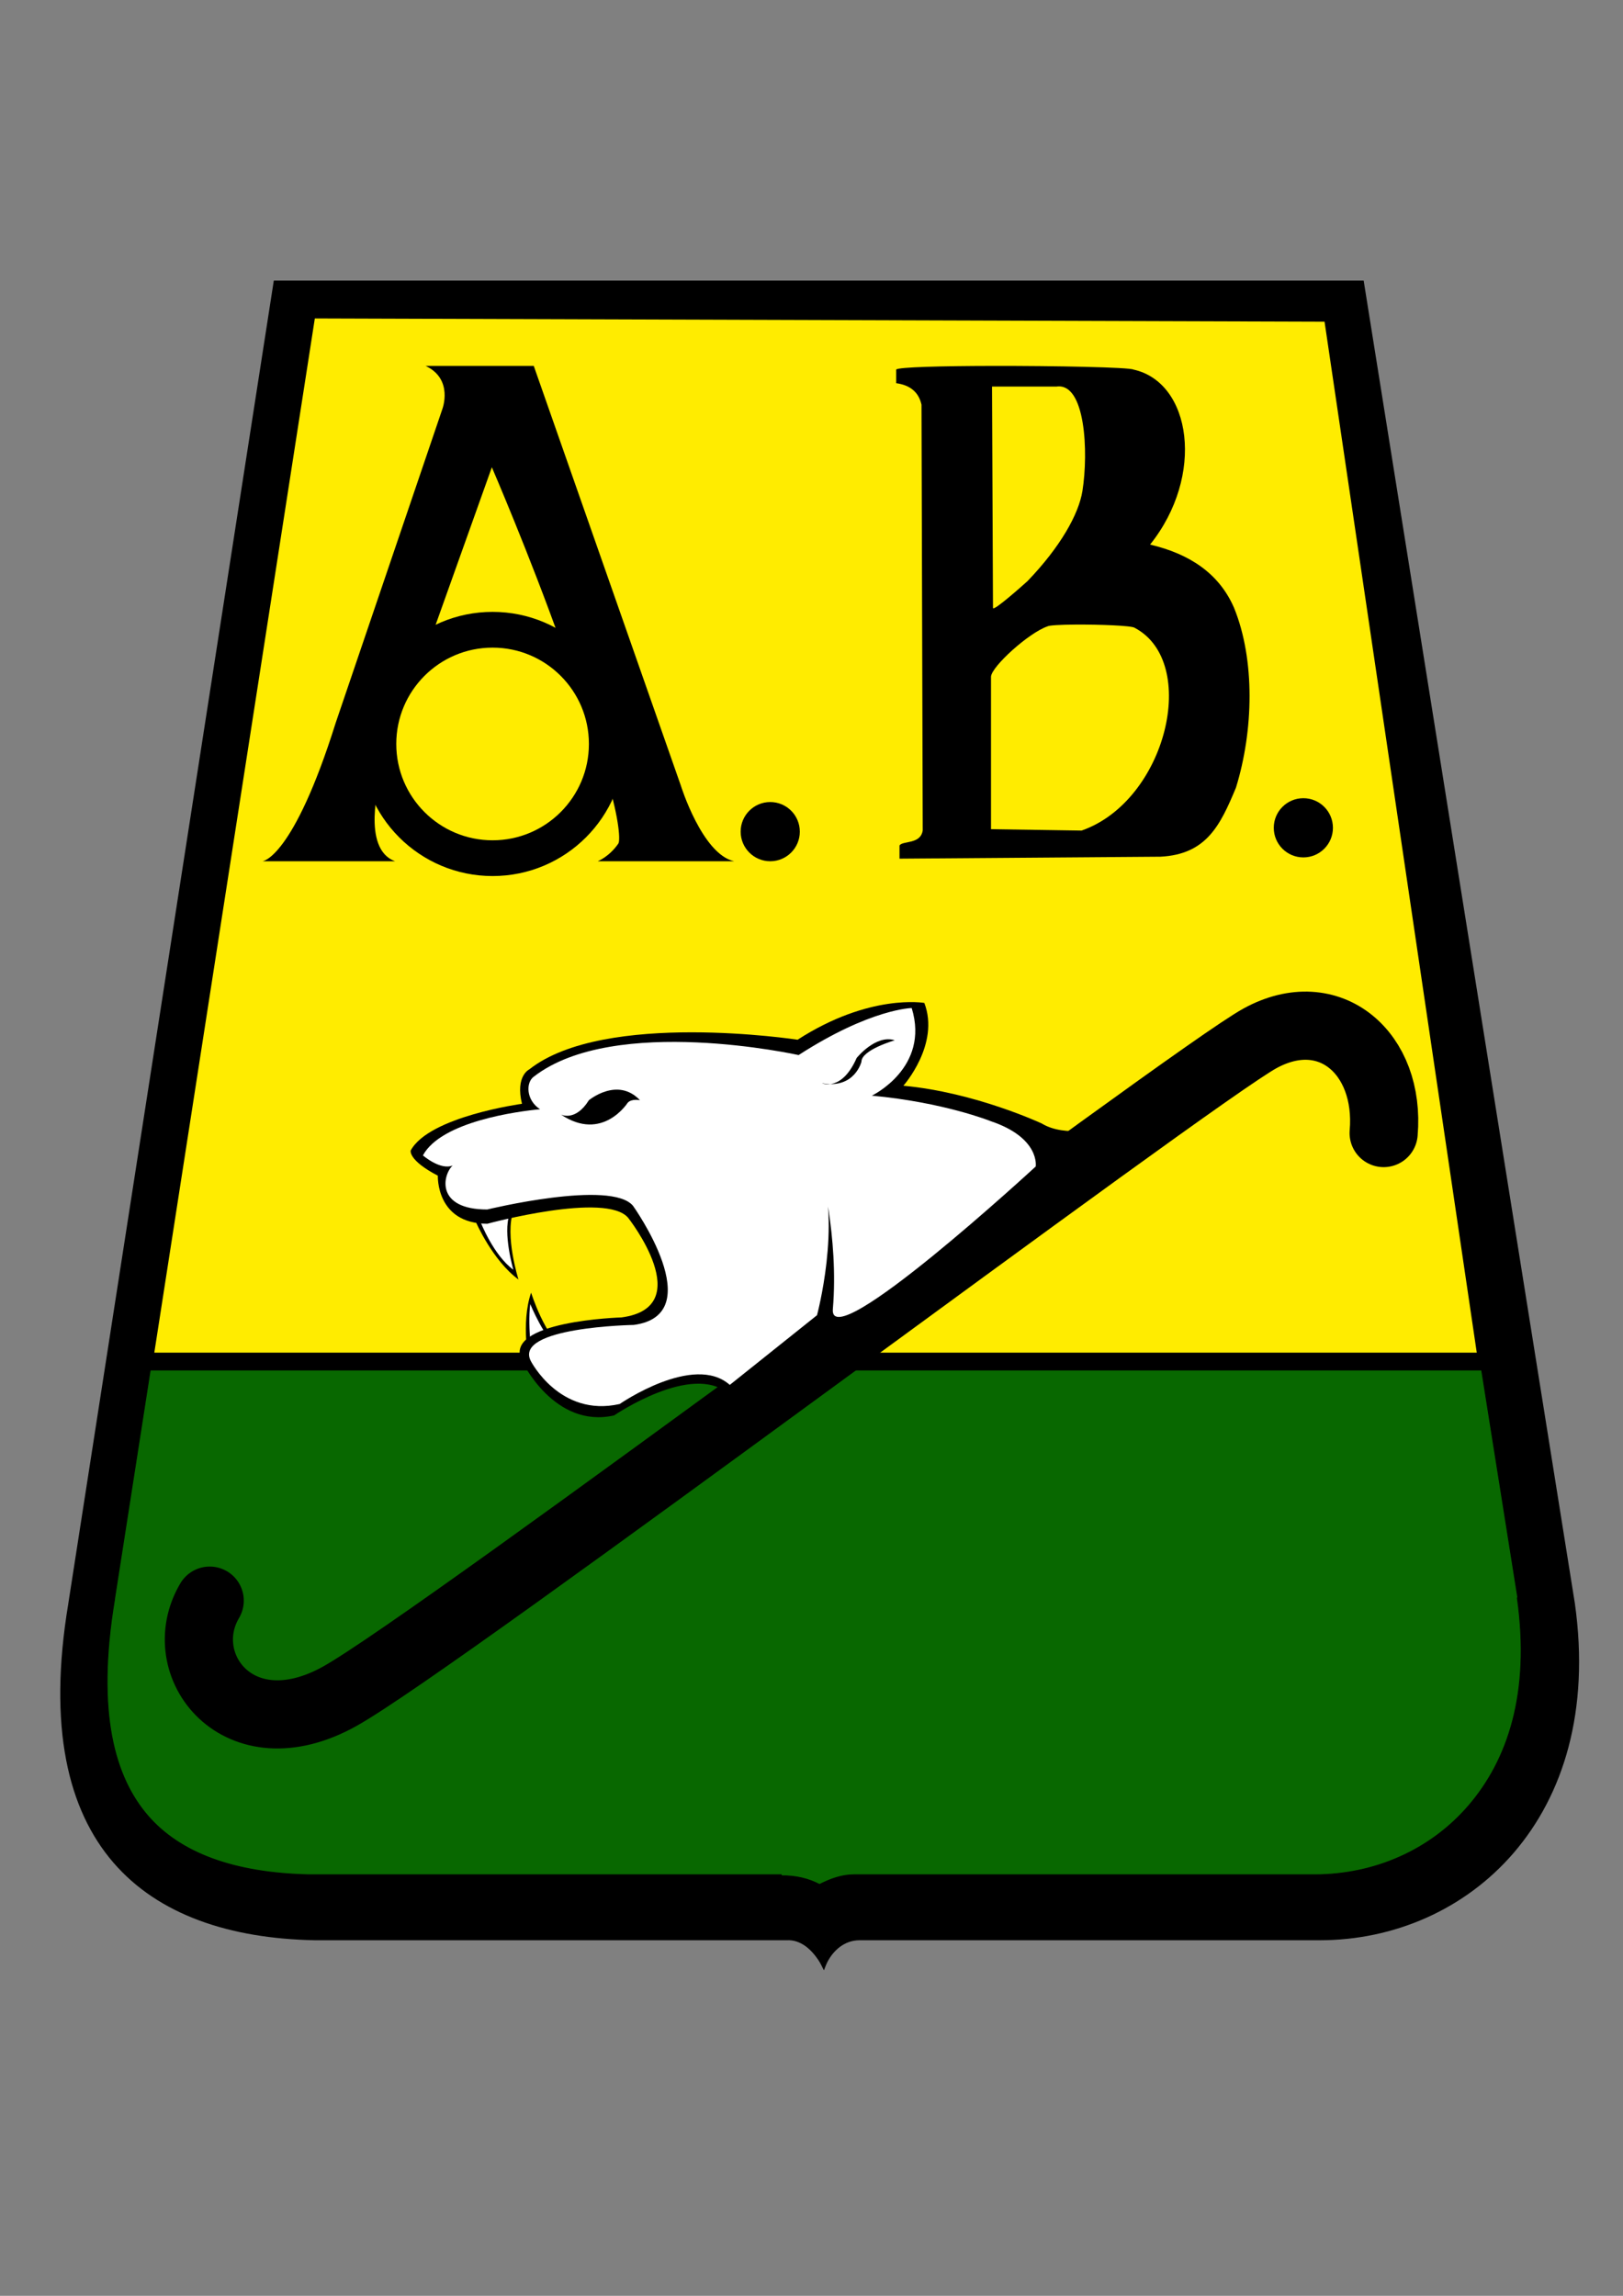
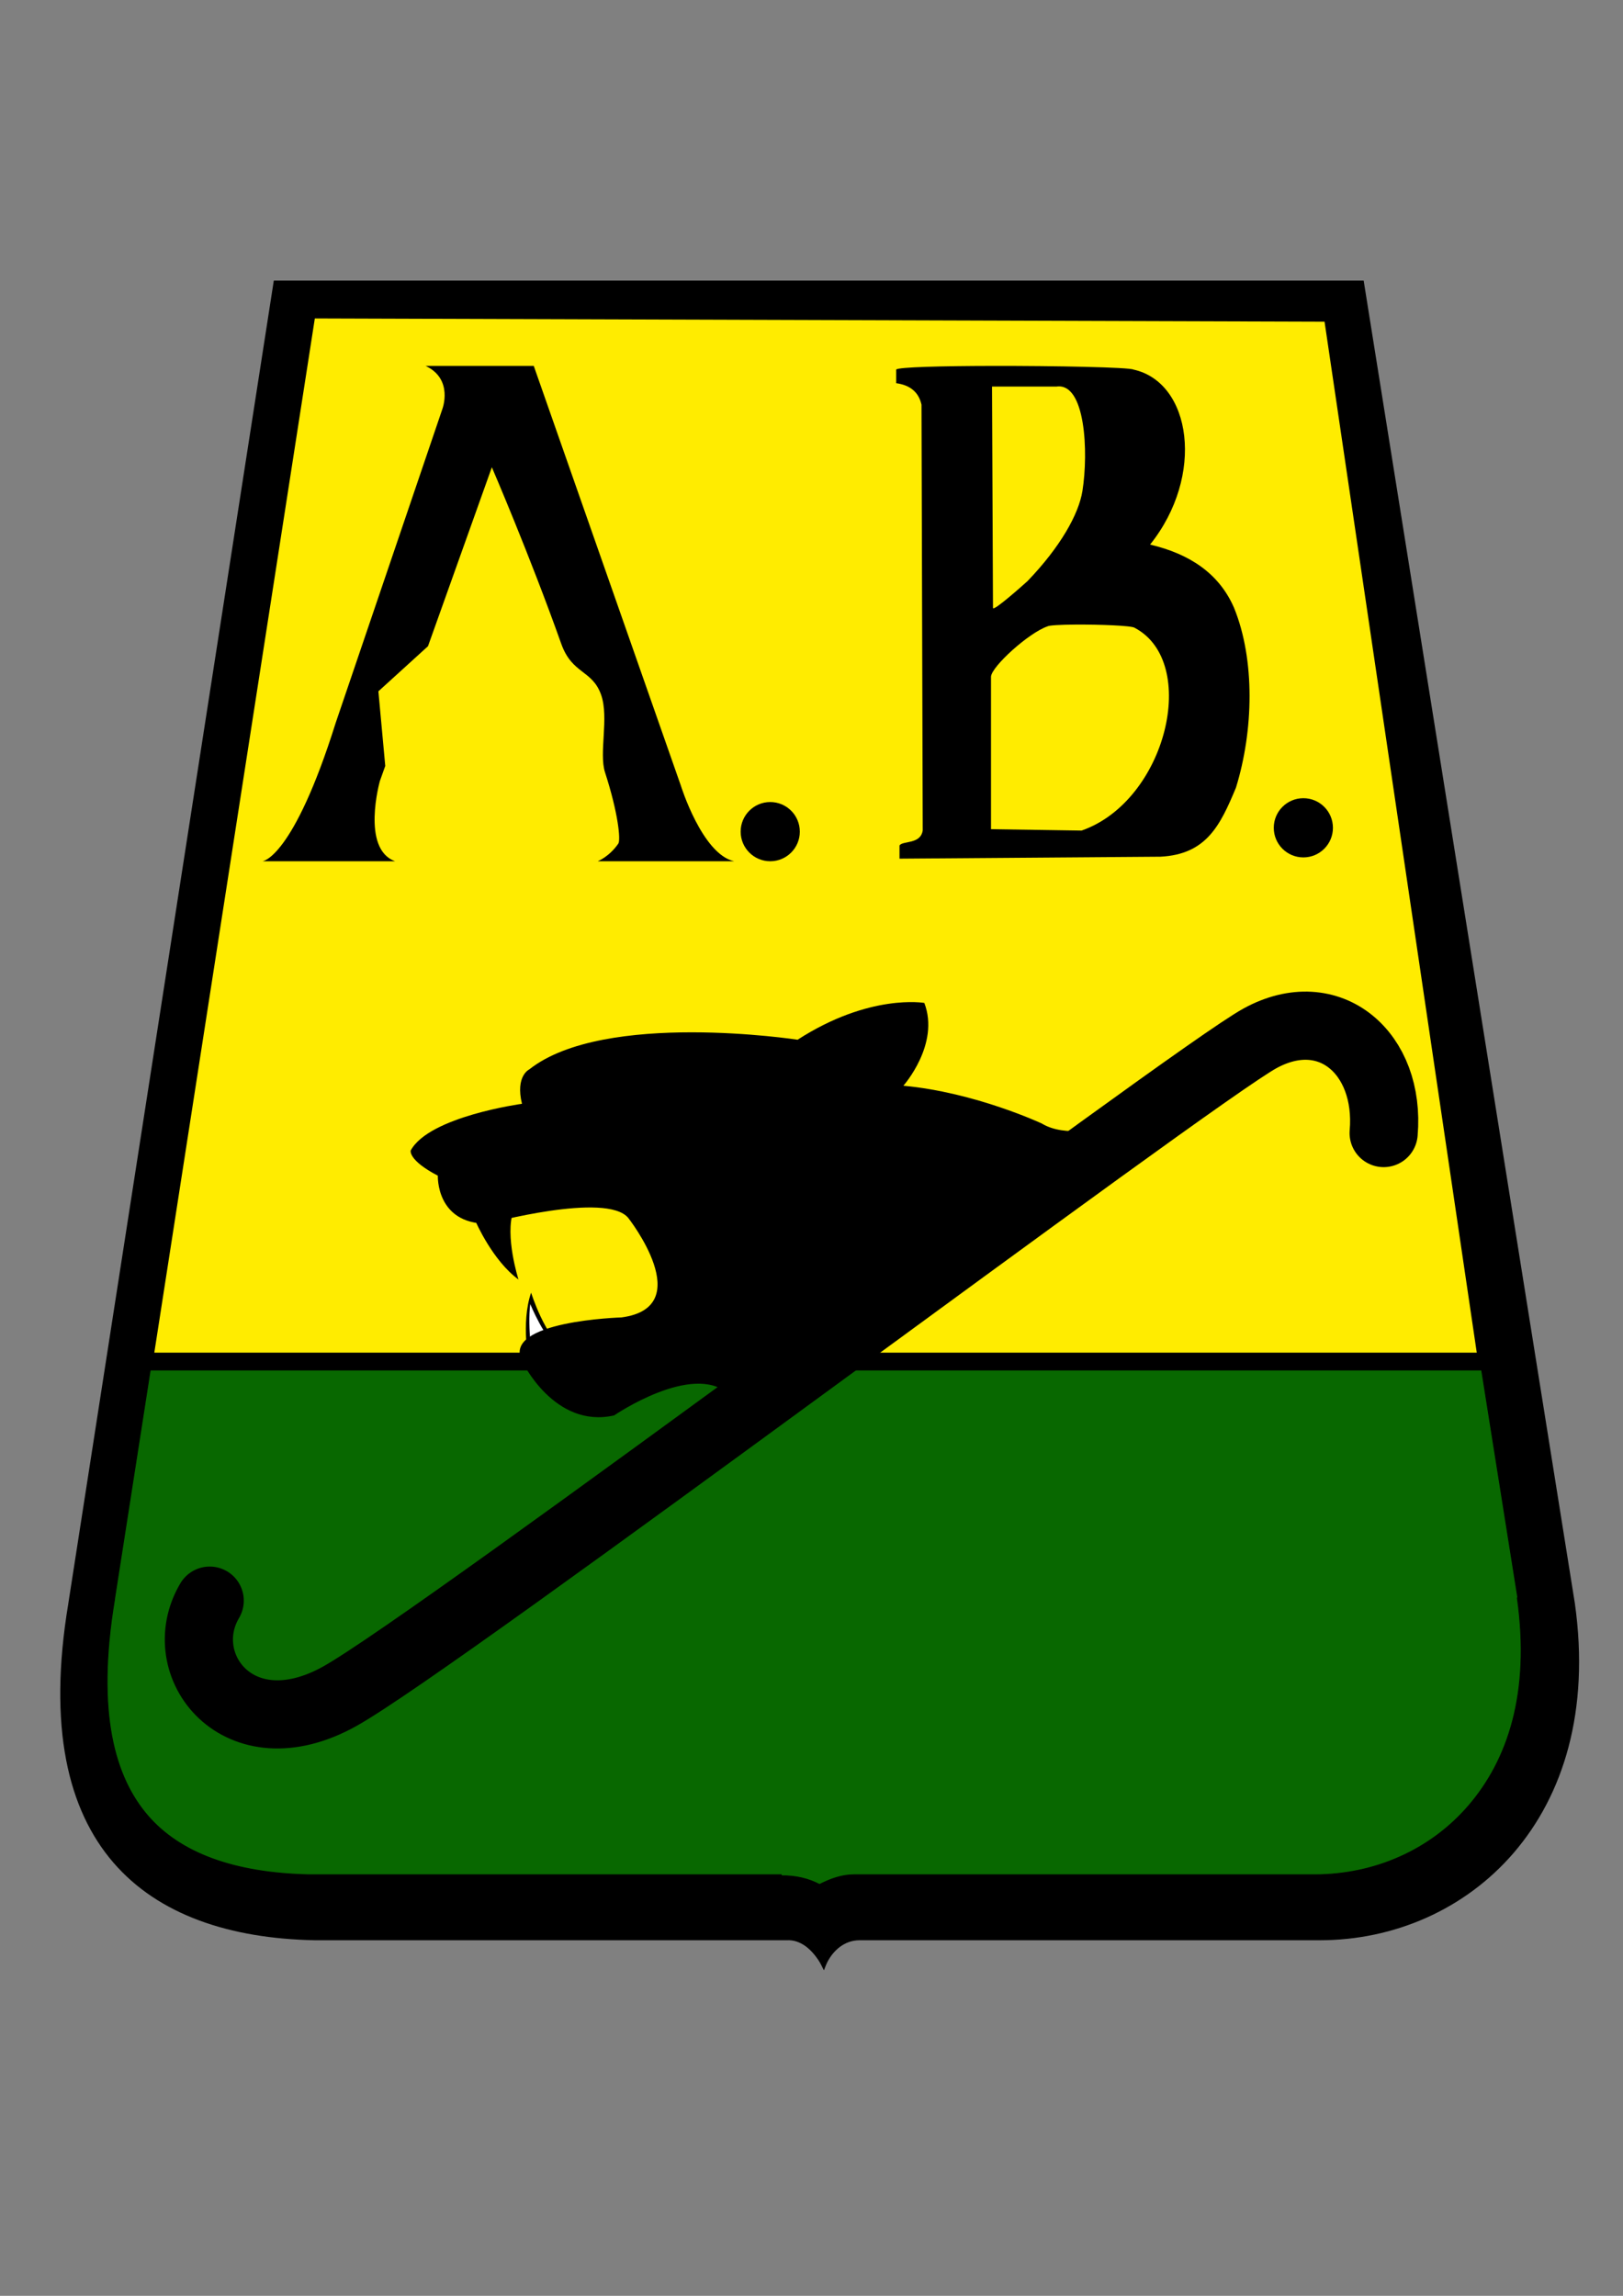
<svg xmlns="http://www.w3.org/2000/svg" xmlns:ns1="http://www.inkscape.org/namespaces/inkscape" xmlns:ns2="http://sodipodi.sourceforge.net/DTD/sodipodi-0.dtd" version="1.1" id="svg2" ns1:version="0.48.1 " ns2:docname="AB23.svg" x="0px" y="0px" width="595.275px" height="841.89px" viewBox="0 0 595.275 841.89" enable-background="new 0 0 595.275 841.89" xml:space="preserve">
  <rect x="0" y="0" width="595.275" height="841.89" fill="#808080" stroke="none" />
  <ns2:namedview id="base" ns1:pageopacity="0.0" ns1:pageshadow="2" ns1:document-units="px" ns1:current-layer="svg2" ns1:guide-bbox="true" ns1:window-y="-8" ns1:window-height="997" ns1:window-x="-8" ns1:window-width="1680" ns1:zoom="0.49497474" ns1:cx="-374.25869" showgrid="false" ns1:cy="645.60263" pagecolor="#ffffff" bordercolor="#666666" showguides="true" borderopacity="1.0" ns1:window-maximized="1">
	</ns2:namedview>
  <path id="path4254" ns2:type="inkscape:offset" ns1:radius="-5.2333875" ns1:original="M -2.5 70.28125 L -111.4375 771.4375 C -133.46639 903.62583 -68.037794 953.02233 23.5625 954.78125 L 272.125 954.78125 C 281.81333 953.93169 288.62104 969.00321 292.0625 979.34375 C 296.29364 968.98834 298.4351 954.85855 310.46875 954.78125 L 552.90625 954.78125 C 633.91907 954.78125 708.89057 887.84021 692.5 771.4375 L 580.5 70.28125 L -2.5 70.28125 z " d="  M100.424,102.902l-75.374,485.14c0,0.013,0,0.028,0,0.043c-7.561,45.37-0.067,75.66,16.493,94.892  c16.549,19.217,42.693,27.914,73.916,28.526h0.065h172.679h0.327c5.146-0.285,9.001,3.375,11.597,7.224  c0.809,1.198,1.404,2.521,2.068,3.808c0.441-1.088,0.809-2.186,1.371-3.242c2.093-3.941,6.026-7.755,11.64-7.789  c0.009,0,0.015,0,0.022,0h168.807c27.201,0,53.304-11.236,71.261-32.183c17.956-20.946,27.911-51.674,22.325-91.344l-77.463-485.075  H100.424z" />
  <path id="path3782" ns1:connector-curvature="0" fill="#086800" stroke="#000000" stroke-width="0.3" stroke-linejoin="round" d="  M543.422,502.405H55.108l-13.087,83.939c0,0.063,0,0.126,0,0.187c-6.987,41.93,0.259,65.462,12.153,79.269  c11.835,13.741,31.6,21.087,59.263,21.686h0.375h172.743v0.374c5.401-0.093,10.109,1.122,14.02,3.179  c3.905-1.977,8.023-3.523,12.525-3.553c0.064,0,0.125,0,0.188,0h168.815c21.883,0,42.485-8.906,56.646-25.425  c14.161-16.521,22.709-40.95,17.761-76.09h0.188L543.422,502.405L543.422,502.405z" />
  <path id="path3772" ns1:connector-curvature="0" fill="#FFEC00" d="M115.471,116.778L56.597,496.027h485.041L485.81,117.963  L115.471,116.778z" />
  <path id="path3807" ns1:connector-curvature="0" ns2:nodetypes="cccc" fill="none" stroke="#000000" stroke-width="25" stroke-linecap="round" stroke-linejoin="round" d="  M76.915,586.968c-13.938,23.51,10.454,55.727,47.589,35.127c37.136-20.603,312.113-227.377,337.66-241.348  c25.549-13.971,47.83,5.526,45.324,34.748" />
  <g id="text3674" transform="translate(754.58,430.436)">
</g>
  <path id="path3691" ns2:cx="936.29102" ns2:cy="278.84183" ns2:rx="15.578446" ns2:ry="15.578446" ns2:type="arc" d="  M488.884,303.569c0,5.991-4.855,10.847-10.846,10.847c-5.991,0-10.848-4.856-10.848-10.847c-0.009-5.991,4.841-10.854,10.831-10.863  s10.854,4.841,10.862,10.832C488.884,303.548,488.884,303.559,488.884,303.569L488.884,303.569z" />
  <path id="path3693" ns1:connector-curvature="0" ns2:nodetypes="scccccccccccsccscccscccccs" d="M363.804,134.181  c-18.258,0.03-34.462,0.437-35.106,1.346v4.995c5.002,0.681,8.223,3.165,9.287,7.879l0.446,156.125  c-0.775,5.208-7.398,3.695-8.513,5.524v4.828l95.727-0.721c16.843-0.874,21.885-11.427,27.673-25.316  c6.458-20.934,7.072-46.83-0.704-65.957c-5.431-12.502-16.176-19.748-30.792-23.179c20.212-25.245,15.207-59.479-6.097-64.179  C414.145,134.69,387.277,134.135,363.804,134.181L363.804,134.181z M363.851,141.748h23.71c10.551-1.438,11.711,24.031,9.451,38.287  c-1.347,8.482-8.055,20.485-20.154,33.07c-1.168,1.043-12.589,11.297-12.654,9.83L363.851,141.748z M394.432,229.034  c8.944-0.055,20.617,0.387,21.716,1.177c23.953,12.627,11.673,63.489-19.441,74.364l-33.23-0.505v-55.965  c0.291-3.774,13.809-16.01,20.684-18.399C384.699,229.296,389.065,229.069,394.432,229.034L394.432,229.034z" />
  <path id="path3717" ns2:cx="936.29102" ns2:cy="278.84183" ns2:rx="15.578446" ns2:ry="15.578446" ns2:type="arc" d="  M293.351,304.976c0,5.991-4.856,10.848-10.847,10.848s-10.848-4.856-10.848-10.848c-0.008-5.991,4.841-10.854,10.832-10.862  c5.991-0.009,10.853,4.841,10.862,10.831C293.35,304.955,293.35,304.965,293.351,304.976L293.351,304.976z" />
  <g id="text3674-4" transform="translate(681.358,522.734)">
    <path id="path4244" ns1:connector-curvature="0" d="M-478.295-296.109l2.803,9.479l-2.7-9.479H-478.295z" />
  </g>
-   <path id="path4246" ns2:cx="126.42857" ns2:cy="668.07648" ns2:rx="85" ns2:ry="85" ns2:type="arc" fill="none" stroke="#000000" stroke-width="13.112" stroke-linecap="round" stroke-linejoin="round" d="  M222.55,272.815c0,23.13-18.751,41.88-41.881,41.88s-41.881-18.75-41.881-41.88s18.751-41.88,41.881-41.88  S222.55,249.686,222.55,272.815z" />
  <g>
    <path d="M194.042,500.341c0,0-3.081-15.193,0.756-26.322c0,0,4.979,16.131,12.903,21.754L194.042,500.341z" />
    <path fill="#FFFFFF" d="M195.366,498.947c0,0-1.985-11.771-0.89-20.77c0,0,5.243,13.025,11.263,17.303L195.366,498.947z" />
  </g>
  <path d="M174.502,448.037c0,0,6.156,14.223,15.663,21.168c0,0-5.13-16.084-1.84-25.232L174.502,448.037z" />
-   <path fill="#FFFFFF" d="M176.39,448.423c0,0,4.667,11.924,11.89,17.195c0,0-3.896-13.33-1.401-20.275L176.39,448.423z" />
  <path d="M191.448,404.77c0,0-34.065,4.629-40.813,17.128c0,0-1.042,3.49,9.951,9.234c0,0-0.75,17.619,18.181,17.619  c0,0,43.665-11.867,51.666-2.121c0,0,25.748,32.73-2.495,36.48c0,0-43.987,1.264-36.49,16c0,0,11.808,24.916,33.801,19.928  c0,0,28.729-19.635,41.972-7.887l34.687-26.789c0,0,6.372-28.865-0.376-54.729c0,0,1.676,27.248,0.551,53.861  c-0.925,21.859,102.535-69.981,102.535-69.981s-13.87,3.75-22.491-1.499c0,0-24.366-11.432-50.793-13.869  c0,0,13.494-15.183,7.685-30.363c0,0-20.055-3.563-46.482,13.494c0,0-70.847-10.87-98.399,10.871  C194.136,392.148,188.946,394.526,191.448,404.77z" />
-   <path fill="#FFFFFF" d="M198.072,406.768c-8.059,0.749-36.208,4.429-42.956,16.927c0,0,6.408,5.564,10.905,3.689  c-3.748,3.563-6.249,16.145,12.682,16.145c0,0,45.479-11.082,53.48-1.336c0,0,28.495,39.92,0.252,43.668  c0,0-44.239,0.75-37.738,13.25c0,0,10.596,20.734,32.589,15.744c0,0,27.142-18.756,40.385-7.006l31.985-25.549  c0,0,8.996-33.361,0.938-55.102c0,0,7.156,26.311,4.873,52.855c-1.534,17.744,74.408-52.295,74.408-52.295  s1.687-10.496-16.494-16.615c0,0-17.183-6.924-43.611-9.36c0,0,21.368-10.198,14.619-32.126c0,0-15.053,0.187-41.479,17.242  c0,0-67.474-14.993-97.052,7.86C192.824,396.834,192.87,403.395,198.072,406.768z" />
  <path d="M205.739,408.712c0,0,5.248,2.748,10.245-5.248c0,0,10.496-8.75,18.743,0c0,0-2.999-0.685-4.499,0.909  C230.228,404.373,220.984,418.952,205.739,408.712z" />
  <path d="M301.45,397.221c0,0,7.239,3.245,12.745-9.249c0,0,6.993-8.744,13.986-6.495c0,0-12.229,3.514-12.229,7.877  C315.952,389.355,313.446,399.47,301.45,397.221z" />
  <path d="M96.301,315.823c0,0,11.177-0.969,26.823-50.744l39.117-115.063c0,0,4.191-10.989-6.147-15.837h39.675l53.927,153.849  c0,0,7.823,25.21,19.557,27.796h-50.013c0,0,4.19-1.616,7.543-6.464c0.91-1.315-0.022-11.147-4.878-26.14  c-2.274-7.021,1.484-19.977-1.393-28.315c-3.216-9.32-10.659-7.582-14.648-18.8c-11.643-32.74-25.463-64.756-25.463-64.756  l-23.424,65.622l-18.19,16.542l2.517,27.365l-1.976,5.534c0,0-6.985,24.888,5.588,29.413H96.301z" />
</svg>